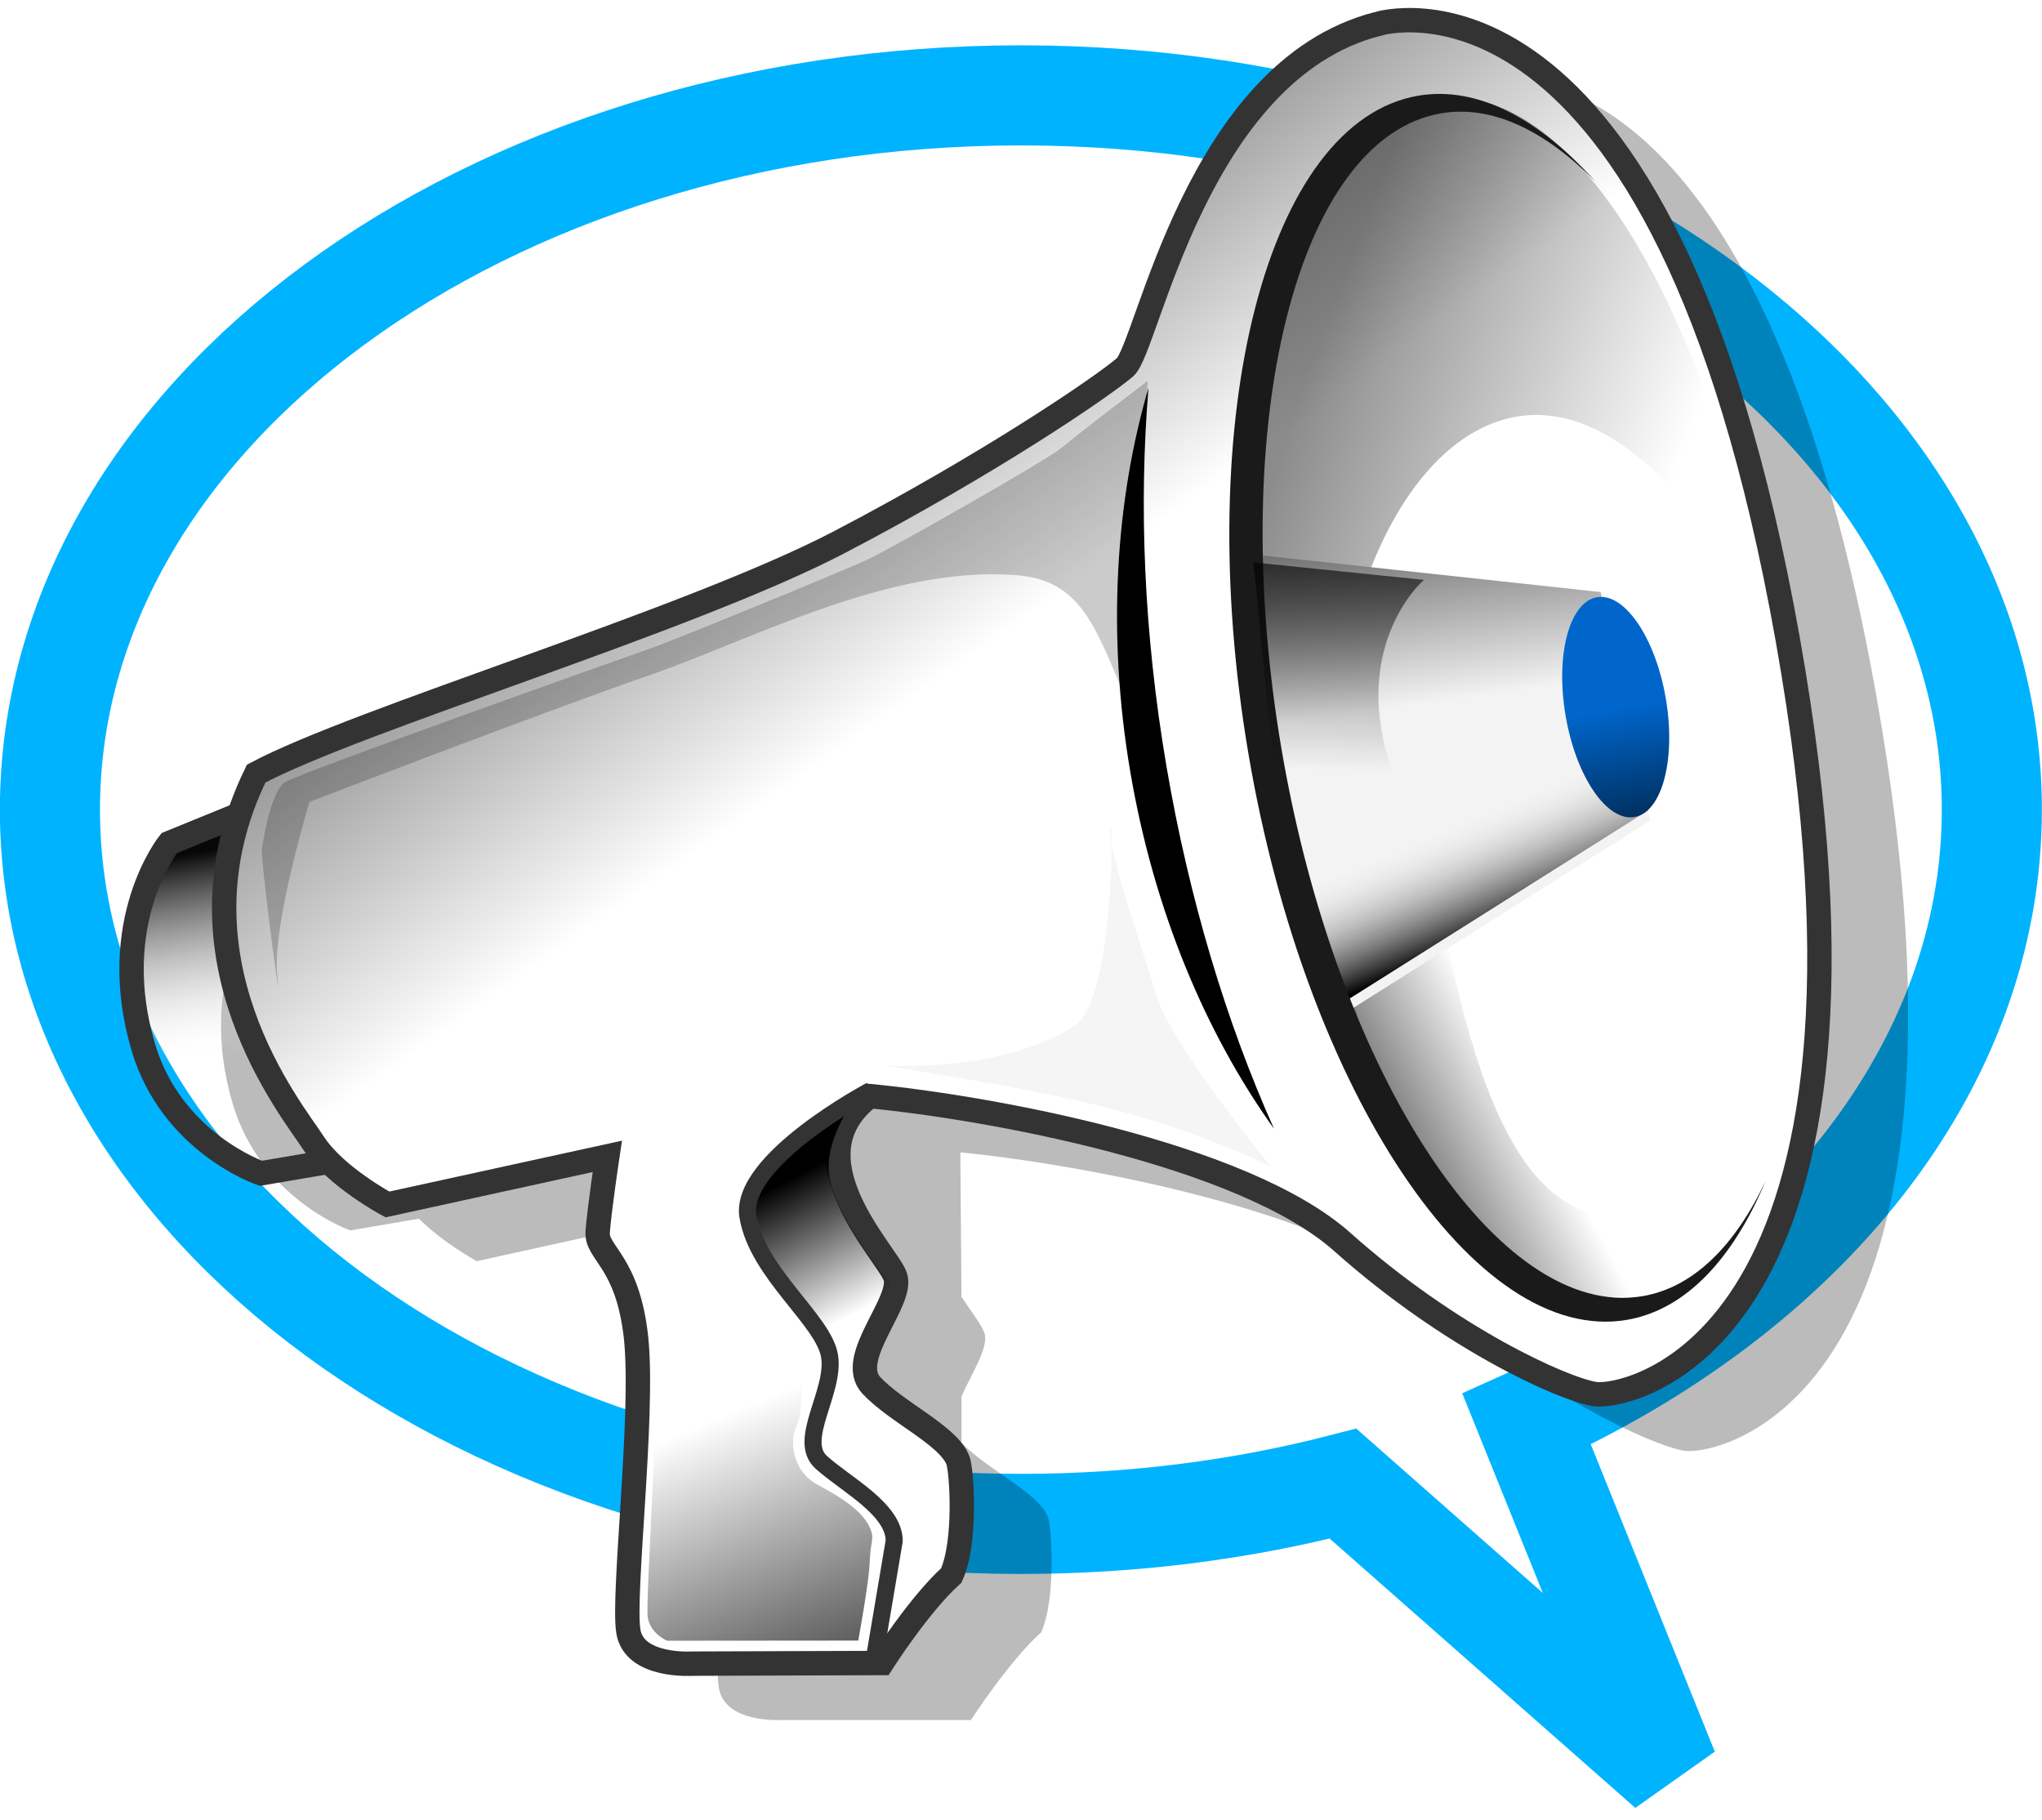
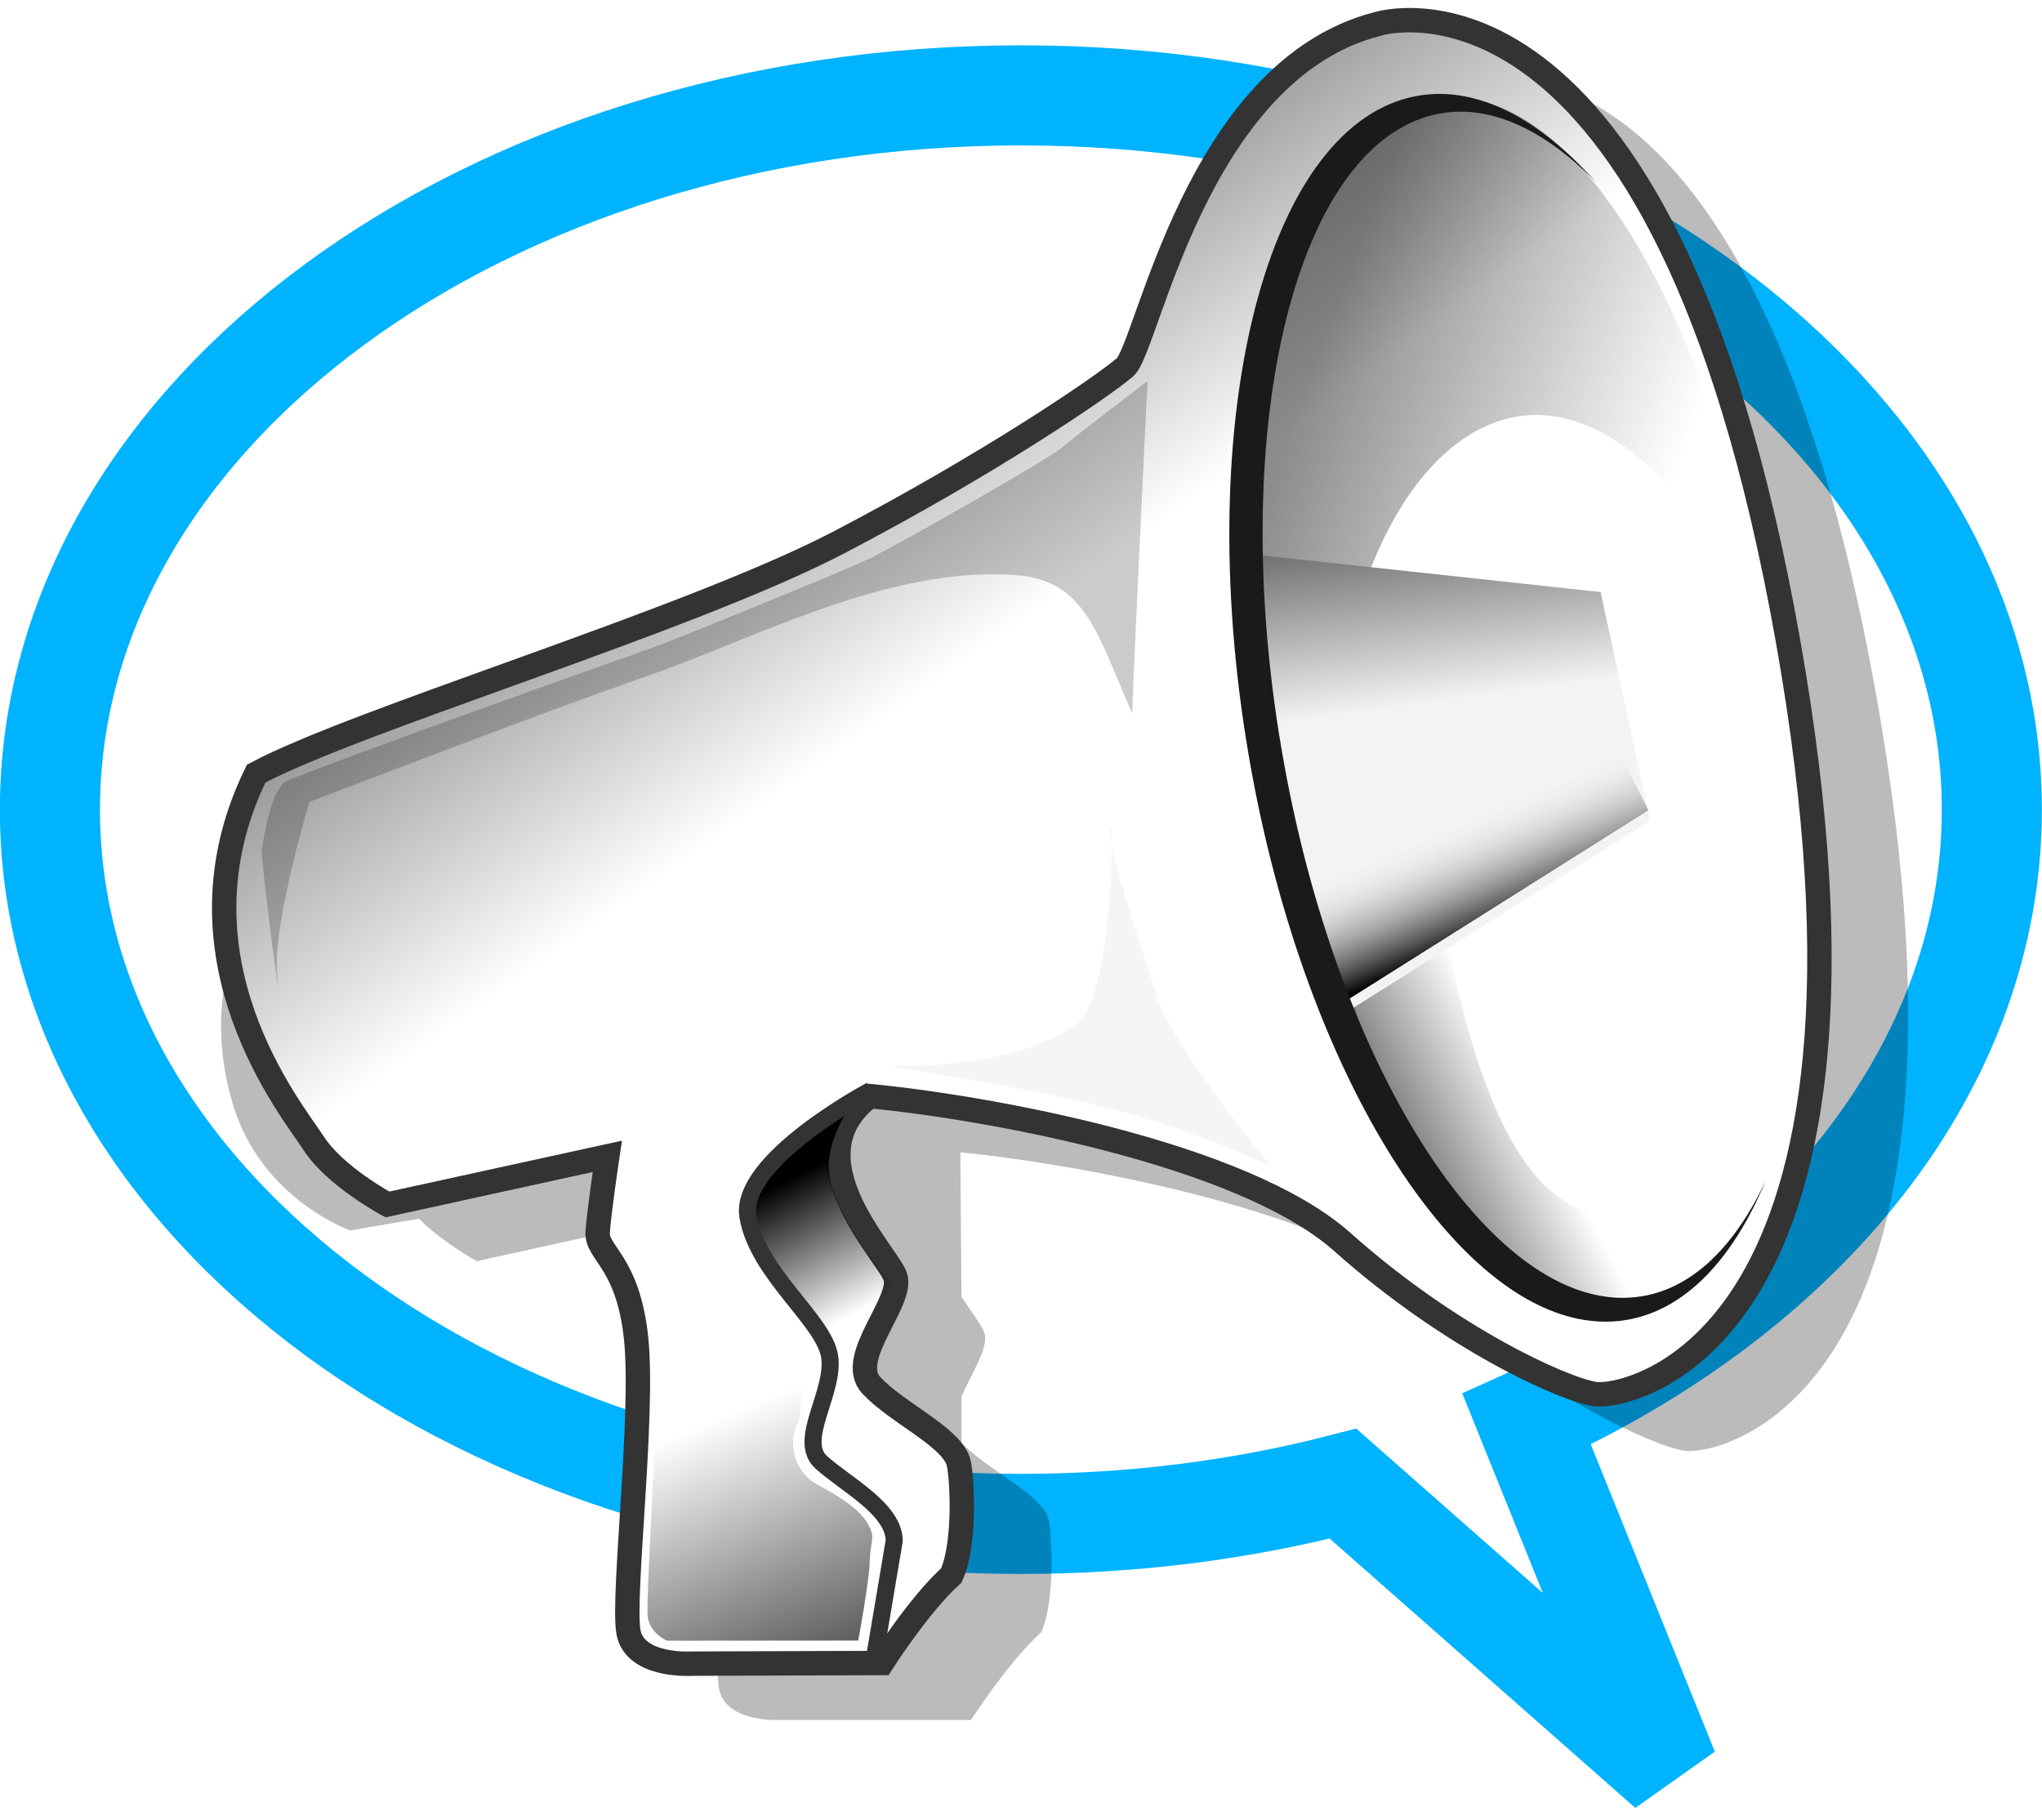
<svg xmlns="http://www.w3.org/2000/svg" xmlns:ns1="http://sodipodi.sourceforge.net/DTD/sodipodi-0.dtd" xmlns:ns2="http://www.inkscape.org/namespaces/inkscape" xmlns:xlink="http://www.w3.org/1999/xlink" id="svg4170" ns1:docname="_svgclean2.svg" viewBox="0 0 63.387 56.5" ns1:version="0.32" ns2:output_extension="org.inkscape.output.svg.inkscape" ns2:version="0.48.3.1 r9886">
  <defs id="defs4172">
    <filter id="filter3940" ns2:collect="always" color-interpolation-filters="sRGB">
      <feGaussianBlur id="feGaussianBlur3942" stdDeviation="0.516" ns2:collect="always" />
    </filter>
    <filter id="filter3914" ns2:collect="always" color-interpolation-filters="sRGB">
      <feGaussianBlur id="feGaussianBlur3916" stdDeviation="0.481" ns2:collect="always" />
    </filter>
    <filter id="filter3722" ns2:collect="always" color-interpolation-filters="sRGB">
      <feGaussianBlur id="feGaussianBlur3724" stdDeviation="0.262" ns2:collect="always" />
    </filter>
    <linearGradient id="linearGradient4154" y2="310.79" gradientUnits="userSpaceOnUse" x2="114.19" y1="327.21" x1="117.94" ns2:collect="always">
      <stop id="stop3672" style="stop-color:#000000" offset="0" />
      <stop id="stop3674" style="stop-color:#000000;stop-opacity:0" offset="1" />
    </linearGradient>
    <filter id="filter3524" ns2:collect="always" color-interpolation-filters="sRGB">
      <feGaussianBlur id="feGaussianBlur3526" stdDeviation="0.157" ns2:collect="always" />
    </filter>
    <linearGradient id="linearGradient4152" y2="288.53" gradientUnits="userSpaceOnUse" x2="143.65" y1="275.27" x1="146.32" ns2:collect="always">
      <stop id="stop3482" style="stop-color:#000000" offset="0" />
      <stop id="stop3484" style="stop-color:#000000;stop-opacity:0" offset="1" />
    </linearGradient>
    <linearGradient id="linearGradient4150" y2="294.04" gradientUnits="userSpaceOnUse" x2="157.41" y1="287.77" x1="157.3" ns2:collect="always">
      <stop id="stop3464" style="stop-color:#0066cc" offset="0" />
      <stop id="stop3466" style="stop-color:#002448" offset="1" />
    </linearGradient>
    <filter id="filter3434" ns2:collect="always" color-interpolation-filters="sRGB">
      <feGaussianBlur id="feGaussianBlur3436" stdDeviation="0.253" ns2:collect="always" />
    </filter>
    <linearGradient id="linearGradient4148" y2="291.79" gradientUnits="userSpaceOnUse" x2="147.4" y1="296.68" x1="148.55" ns2:collect="always">
      <stop id="stop3456" style="stop-color:#000000" offset="0" />
      <stop id="stop3458" style="stop-color:#ffffff;stop-opacity:0" offset="1" />
    </linearGradient>
    <linearGradient id="linearGradient4146" y2="286.57" gradientUnits="userSpaceOnUse" x2="147.58" y1="278.36" x1="147.85" ns2:collect="always">
      <stop id="stop3472" style="stop-color:#595959" offset="0" />
      <stop id="stop3474" style="stop-color:#f3f3f3" offset="1" />
    </linearGradient>
    <linearGradient id="linearGradient4144" y2="262.21" xlink:href="#linearGradient3332" gradientUnits="userSpaceOnUse" x2="153.78" y1="257.48" x1="140.3" ns2:collect="always" />
    <filter id="filter3386" ns2:collect="always" color-interpolation-filters="sRGB">
      <feGaussianBlur id="feGaussianBlur3388" stdDeviation="0.383" ns2:collect="always" />
    </filter>
    <linearGradient id="linearGradient3332" ns2:collect="always">
      <stop id="stop3334" style="stop-color:#000000" offset="0" />
      <stop id="stop3336" style="stop-color:#000000;stop-opacity:0" offset="1" />
    </linearGradient>
    <linearGradient id="linearGradient4142" y2="277.14" xlink:href="#linearGradient3332" gradientUnits="userSpaceOnUse" x2="161.35" y1="269.36" x1="147.85" ns2:collect="always" />
    <filter id="filter3648" height="1.048" width="1.434" color-interpolation-filters="sRGB" y="-.024" x="-.217" ns2:collect="always">
      <feGaussianBlur id="feGaussianBlur3650" stdDeviation="0.305" ns2:collect="always" />
    </filter>
    <filter id="filter3836" height="1.126" width="1.23" color-interpolation-filters="sRGB" y="-.063" x="-.115" ns2:collect="always">
      <feGaussianBlur id="feGaussianBlur3838" stdDeviation="0.258" ns2:collect="always" />
    </filter>
    <linearGradient id="linearGradient4140" y2="307.17" gradientUnits="userSpaceOnUse" x2="121.78" y1="301.32" x1="119.87" ns2:collect="always">
      <stop id="stop3730" style="stop-color:#000000" offset="0" />
      <stop id="stop3732" style="stop-color:#000000;stop-opacity:0" offset="1" />
    </linearGradient>
    <linearGradient id="linearGradient4138" y2="284.66" gradientUnits="userSpaceOnUse" x2="124.11" y1="255.28" x1="109.9" ns2:collect="always">
      <stop id="stop3654" style="stop-color:#000000" offset="0" />
      <stop id="stop3656" style="stop-color:#ffffff" offset="1" />
    </linearGradient>
    <linearGradient id="linearGradient4136" y2="292.58" gradientUnits="userSpaceOnUse" x2="96.582" y1="284.15" x1="96.582" ns2:collect="always">
      <stop id="stop3662" style="stop-color:#070707" offset="0" />
      <stop id="stop3664" style="stop-color:#ffffff;stop-opacity:0" offset="1" />
    </linearGradient>
    <filter id="filter4113" ns2:collect="always" color-interpolation-filters="sRGB">
      <feGaussianBlur id="feGaussianBlur4115" stdDeviation="0.862" ns2:collect="always" />
    </filter>
  </defs>
  <g id="layer1" ns2:label="Camada 1" ns2:groupmode="layer" transform="translate(-288.31 -301.15)">
    <path id="path2383" style="stroke:#00b3ff;stroke-width:3.107;fill:#ffffff" d="m320 304.11c-16.64 0-30.14 9.93-30.14 22.17s13.5 22.17 30.14 22.17c3.51 0 6.87-0.44 10-1.25l10.1 8.9-4.4-10.9c8.66-3.89 14.44-10.91 14.44-18.92 0-12.24-13.5-22.17-30.14-22.17z" ns2:export-ydpi="150" ns1:nodetypes="csscccsc" ns2:export-filename="C:\Users\ASantos\Desktop\SocialWish\Logotipo\ico_megafone.png" ns2:connector-curvature="0" ns2:export-xdpi="150" />
    <g id="g4117" ns2:export-ydpi="150" ns2:export-xdpi="150" ns2:export-filename="C:\Users\ASantos\Desktop\SocialWish\Logotipo\ico_megafone.png" transform="matrix(1.177,0,0,1.177,168.5,114.04)">
      <path id="path3983" style="opacity:.518;filter:url(#filter4113);fill-rule:evenodd;fill:#000000" ns2:connector-curvature="0" d="m141.18 161.02c-0.45 0.01-0.71 0.09-0.71 0.09-4.8 1.23-6.05 8.54-6.66 9.06s-3.58 2.56-7.53 4.63c-3.96 2.06-12.7 4.63-15.38 6.06-0.18 0.37-0.32 0.74-0.43 1.09l-1.85 0.75s-1.67 2.07-0.69 5.38c0.75 2.52 3.1 3.34 3.1 3.34l1.81-0.31c0.64 0.64 1.53 1.12 1.53 1.12l5.81-1.28s-0.23 1.44-0.28 2c-0.04 0.57 0.82 0.77 1.03 2.82 0.22 2.04-0.34 6.77-0.18 7.71 0.16 0.95 1.65 0.85 1.65 0.85h5s1-1.55 1.85-2.31c0.4-0.88 0.28-2.78 0.18-3.04-0.25-0.65-1.6-1.25-2.28-1.96v-1.22c0.28-0.64 0.74-1.31 0.6-1.69-0.07-0.19-0.32-0.52-0.6-0.94l-0.03-3.81c3.12 0.31 9.83 1.52 12.44 3.84 2.84 2.53 5.8 3.9 6.66 4.03 0.85 0.14 8.37-1.29 5.06-19.9-2.69-15.12-8.14-16.37-10.1-16.31z" />
      <g id="g3944" transform="matrix(.634 -.108 .108 .634 14.271 11.861)">
-         <path id="path3268" ns2:connector-curvature="0" ns1:nodetypes="ccsccc" style="fill-rule:evenodd;stroke:#333333;stroke-width:1px;fill:url(#linearGradient4136)" d="m102.9 282.23-6.124 1.36s-3.091 2.74-2.452 8.07c0.489 4.07 3.886 5.91 3.886 5.91h4.47l0.22-15.34z" />
        <path id="path3262" ns2:connector-curvature="0" ns1:nodetypes="cssscssscccsssccscssc" style="fill-rule:evenodd;stroke:#333333;stroke-width:1px;fill:url(#linearGradient4138)" d="m151.26 258.8s12.14-1.71 12.35 27.69c0.22 29.4-11.71 29.61-12.99 29.19-1.28-0.43-5.47-3.26-9.16-7.88-3.41-4.27-13.42-7.89-18.11-9.16-3.62 1.91-0.43 6.39-0.21 7.45 0.21 1.07-2.56 2.98-1.71 4.26s2.77 2.55 2.98 3.62c0.09 0.42-0.21 3.37-1.06 4.61-1.5 0.95-3.41 3.06-3.41 3.06l-7.67-1.28s-2.36-0.24-2.36-1.73 2.11-8.59 2.33-11.78c0.21-3.2-1.03-3.74-0.82-4.59 0.21-0.86 0.91-2.99 0.91-2.99l-9.22 0.43s-1.92-1.49-2.56-2.98c-0.635-1.49-4.683-8.52 0.22-15.34 4.47-1.49 18.53-3.2 25.14-5.33 6.6-2.13 11.71-4.47 12.78-5.11 1.06-0.64 4.9-11.5 12.57-12.14z" />
        <path id="path3726" ns2:connector-curvature="0" ns1:nodetypes="cscsscsc" style="filter:url(#filter3836);fill-rule:evenodd;fill:url(#linearGradient4140)" d="m122.76 298.56s-4.14 1.38-4.67 2.69l-0.52 1.32s0.59 2.76 1.25 3.61c0.66 0.86 0.85 1.58 0.92 2.11 0.06 0.52 3.22-1.84 3.22-1.84s-1.81-2.97-1.79-4.84c0.02-1.57 1.59-2.92 1.59-3.05z" />
        <path id="path3264" ns2:connector-curvature="0" ns1:nodetypes="cssscc" style="stroke:#333333;stroke-width:0.7;fill:none" d="m123.43 298.42s-5.83 1.92-5.83 4.26c0 2.35 2.34 4.69 2.34 6.18s-1.92 3.2-1.06 4.26c0.85 1.07 2.62 2.39 2.4 3.67l-1.62 4.64" />
-         <path id="path3275" style="filter:url(#filter3648);fill:#000000" ns2:connector-curvature="0" d="m139.5 271.93c-2.1 4.31-3.38 9.63-3.38 15.41 0 5.77 1.25 11.09 3.35 15.4-1.19-4.62-1.85-9.86-1.85-15.4 0-5.56 0.69-10.78 1.88-15.41z" />
        <path id="path3284" ns2:connector-curvature="0" ns1:nodetypes="cscsscc" style="opacity:.674;filter:url(#filter3386);fill:url(#linearGradient4142)" d="m152.89 262.19c-5.57 0-10.95 10.9-10.95 24.88 0 5.79 0.79 11.11 2.09 15.37-0.32-2.05-0.51-4.25-0.51-6.53 0-11.45 5.27-20.28 10.67-20.28 3.87 0 7.2 4.75 8.79 11.65-0.2-15.89-4.56-25.09-10.09-25.09z" />
        <path id="path3390" style="filter:url(#filter3386);fill:url(#linearGradient4144)" d="m152.89 262.19c-5.57 0-13.31 10.04-13.31 24.02 0 5.79 0.8 11.11 2.1 15.37-0.32-2.05 4.43-4.33 4.43-6.6 0-11.45-0.04-27.24 7.32-28.17 6.44-0.82 9.89 7.62 11.48 14.52-0.19-15.89-6.49-19.14-12.02-19.14z" ns1:nodetypes="cscsscc" ns2:connector-curvature="0" transform="matrix(.727 .018 .018 -.719 36.279 497.65)" />
        <path id="path3280" ns2:connector-curvature="0" ns1:nodetypes="ccccc" style="fill-rule:evenodd;fill:url(#linearGradient4146)" d="m142.59 279.39 13.78 3.91 0.43 9.58-13.85 5.76c-0.88-4.53-1.75-12.76-0.36-19.25z" />
        <path id="path3290" ns2:connector-curvature="0" ns1:nodetypes="ccccc" style="filter:url(#filter3434);fill-rule:evenodd;fill:url(#linearGradient4148)" d="m142.78 281.41 11.78 3.75 2.24 7.29-13.85 5.75c-0.76-3.85-1.37-11.28-0.17-16.79z" />
-         <path id="path3282" ns1:rx="2.4499328" ns1:ry="5.1129036" style="fill:url(#linearGradient4150)" ns1:type="arc" d="m158.93 287.77c0 2.824-1.097 5.113-2.45 5.113-1.353 0-2.45-2.289-2.45-5.113s1.097-5.113 2.45-5.113c1.353 0 2.45 2.289 2.45 5.113z" transform="matrix(.851 0 0 .894 23.024 30.789)" ns1:cy="287.77008" ns1:cx="156.47615" />
        <path id="path3270" style="fill:#1a1a1a" ns2:connector-curvature="0" d="m152.42 261.98c-6.29 0-11.4 11.4-11.4 25.46 0 14.05 5.11 25.46 11.4 25.46 2.44 0 4.71-1.73 6.56-4.65-1.67 2.39-3.64 3.8-5.76 3.8-5.98 0-10.83-11.03-10.83-24.61s4.85-24.59 10.83-24.59c2.12 0 4.09 1.42 5.76 3.81-1.85-2.93-4.12-4.68-6.56-4.68z" />
-         <path id="path3478" ns2:connector-curvature="0" ns1:nodetypes="ccsccsc" style="filter:url(#filter3524);fill-rule:evenodd;fill:url(#linearGradient4152)" d="m142.54 279.71 6.77 1.88s-3.33 2-2.66 7.11 2.55 6.11 2.55 6.11l-6.99 2.55s-0.45-5.22-0.33-7.77c0.11-2.56 0.66-9.66 0.66-9.88z" />
        <path id="path3668" ns2:connector-curvature="0" ns1:nodetypes="csscczssscssc" style="filter:url(#filter3722);fill-rule:evenodd;fill:url(#linearGradient4154)" d="m112.32 301.34s0.85 2.72 0.85 4.59c0 1.88-2.38 11.58-2.38 12.26s0.62 1.07 0.62 1.07l7.73 1.31s0.85-2.31 1.01-3.12c0.17-0.81 0.34-0.87 0.26-1.26-0.14-0.75-0.84-1.42-1.85-2.21-0.86-0.66-0.9-1.91-0.39-2.59s0.62-3.76 0.62-3.76-2.04-2.38-2.04-3.74-0.85-2.38-0.17-2.89-3.92 0.34-4.26 0.34z" />
        <path id="path3840" ns2:connector-curvature="0" ns1:nodetypes="ccsssc" style="opacity:.2;filter:url(#filter3914);fill-rule:evenodd;fill:#000000" d="m124.1 297.47c5 1.79 10 3.24 15 6.8 0 0-3.2-5.55-3.47-7.77-0.28-2.22-0.98-6.25-0.7-7.08 0.28-0.84-1.01 6.97-2.78 7.77-3.05 1.39-7.77 0.42-8.05 0.28z" />
        <path id="path3918" ns2:connector-curvature="0" ns1:nodetypes="cssssccszcsc" style="opacity:.453;filter:url(#filter3940);fill-rule:evenodd;fill:#000000" d="m100.5 284.42s0.7-2.22 1.39-2.5c0.7-0.28 14.99-2.77 15.83-2.91 0.83-0.14 8.33-1.81 9.3-2.09 0.97-0.27 7.91-2.77 8.61-3.19 0.69-0.42 3.88-2.08 3.88-2.08s-2.22 9.99-2.91 13.33c-0.88-3.5-0.97-5.7-3.75-6.39-5.07-1.27-11.13 0.8-15.55 1.53-4.41 0.73-14.57 2.77-14.57 2.77s-2.36 4.72-2.5 6.81c-0.14 2.08 0.14-5.28 0.27-5.28z" />
      </g>
    </g>
  </g>
</svg>